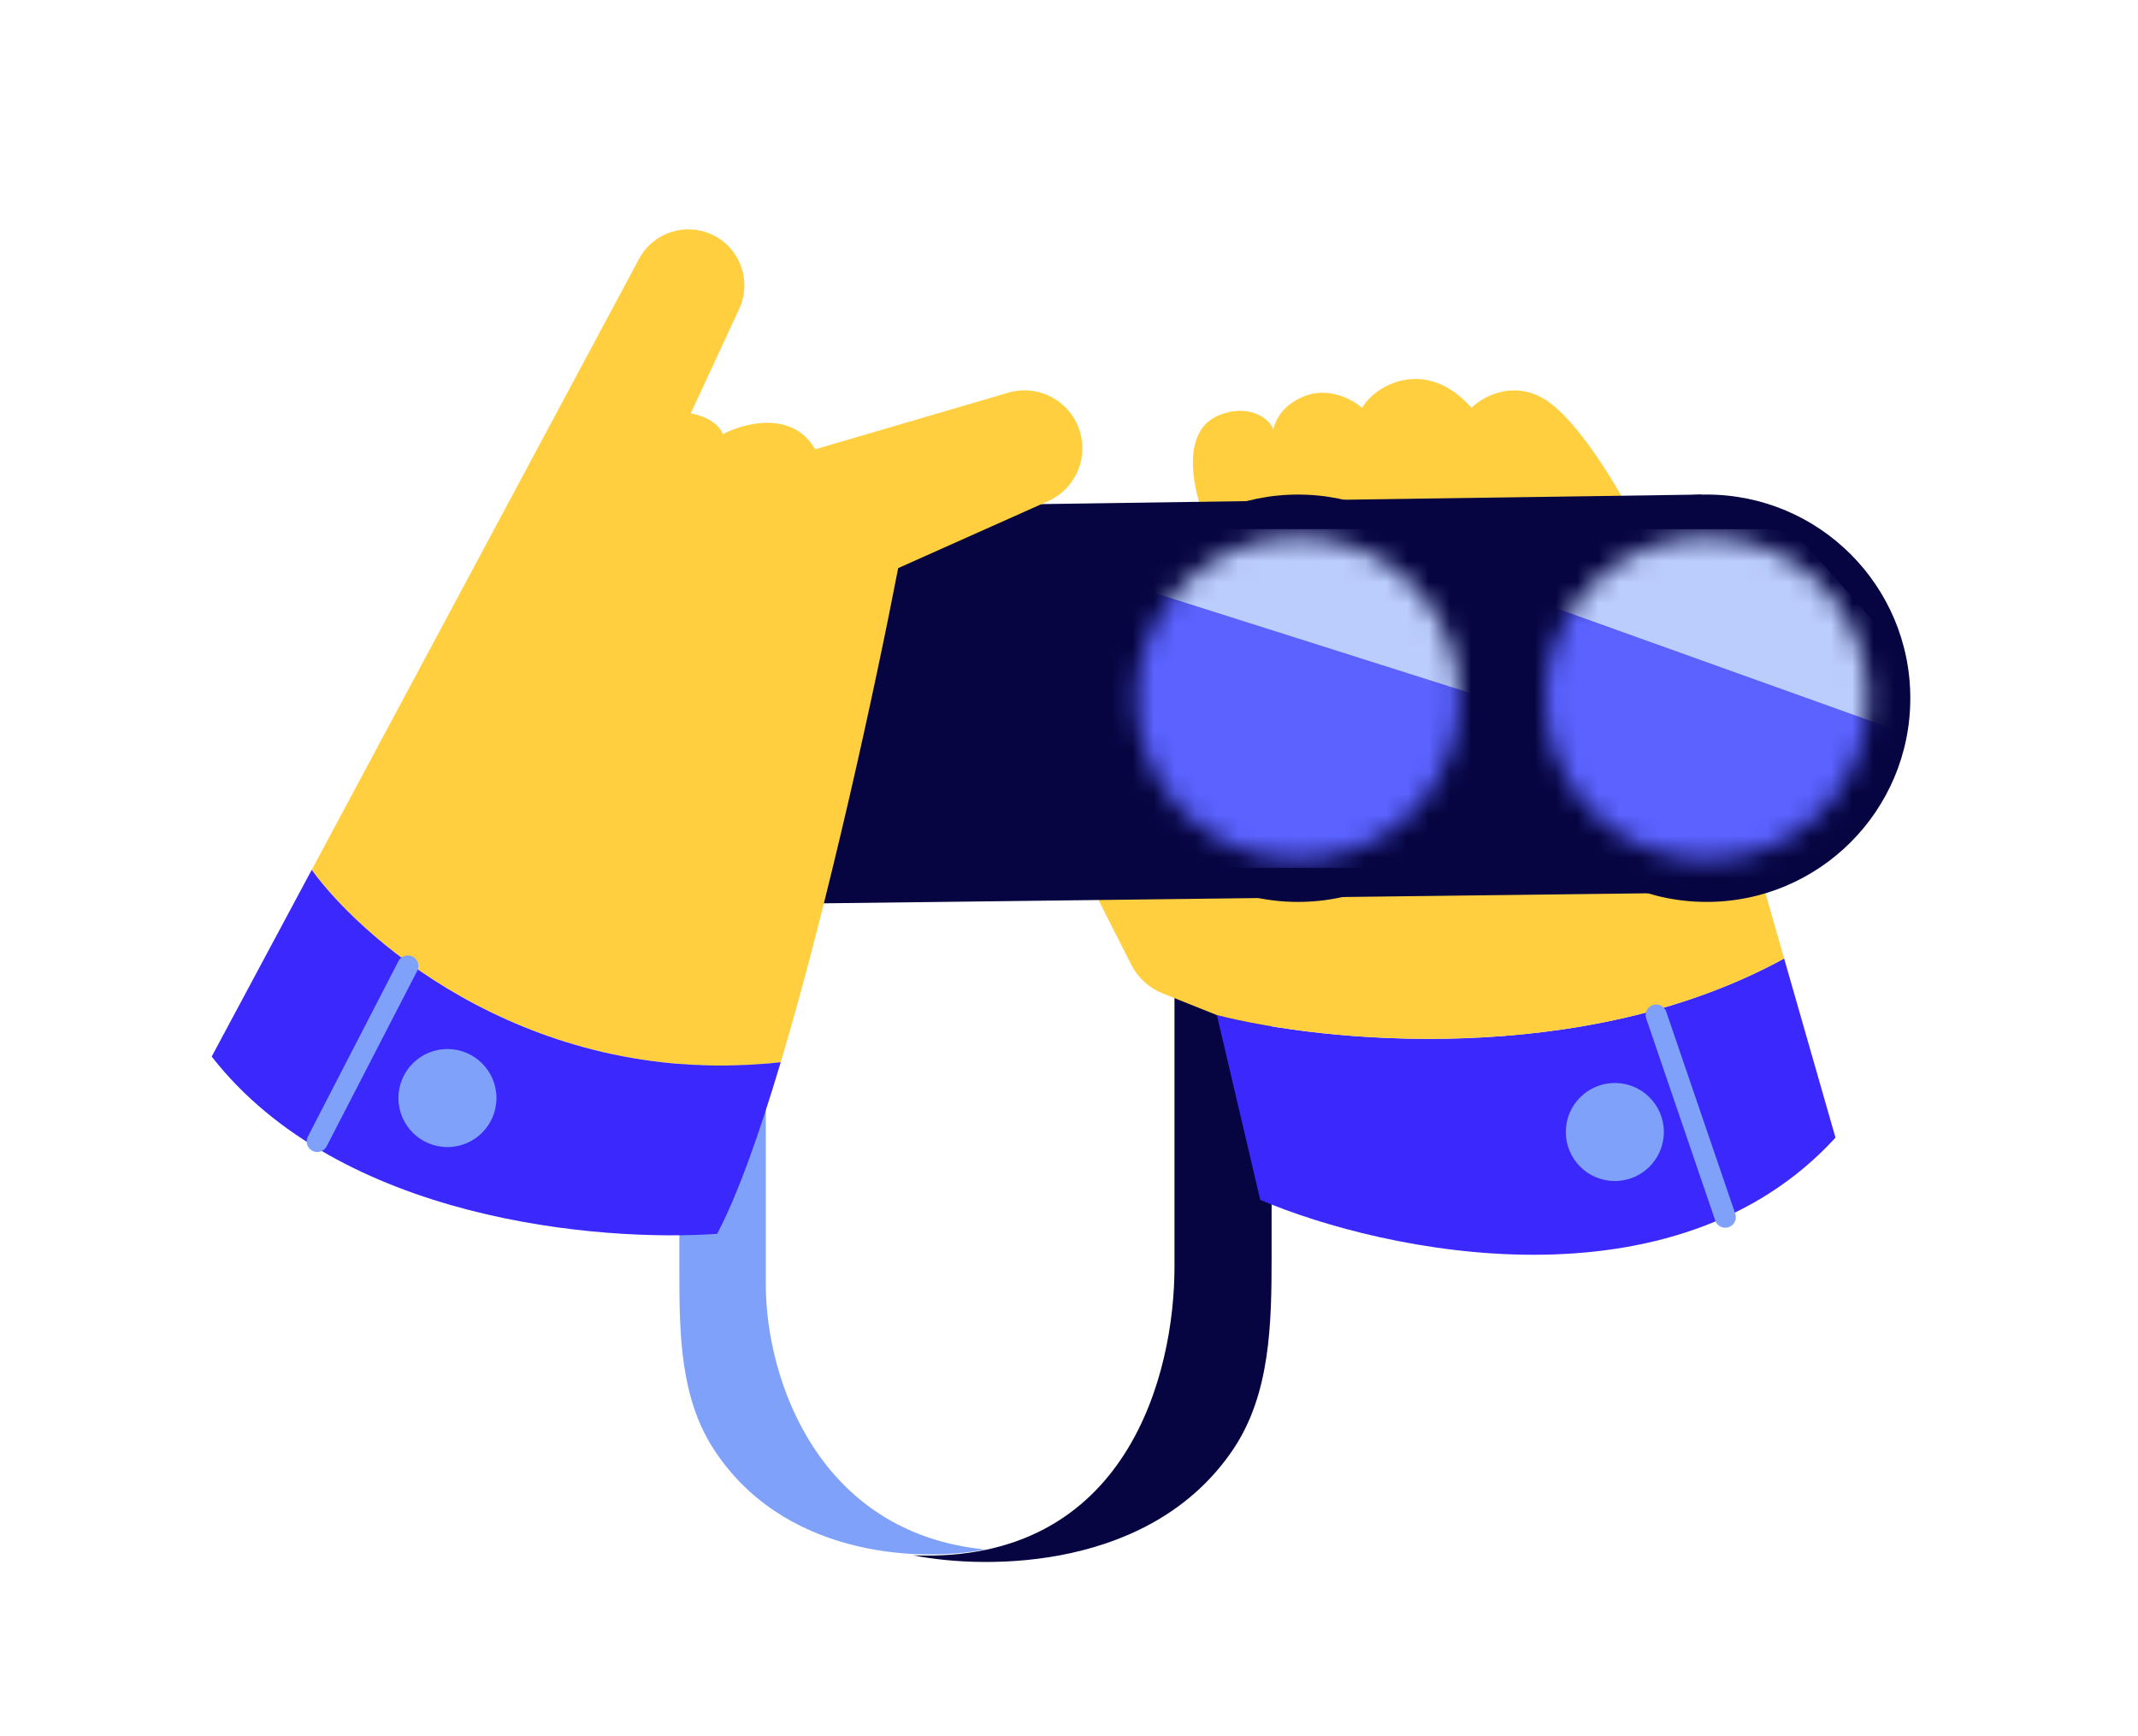
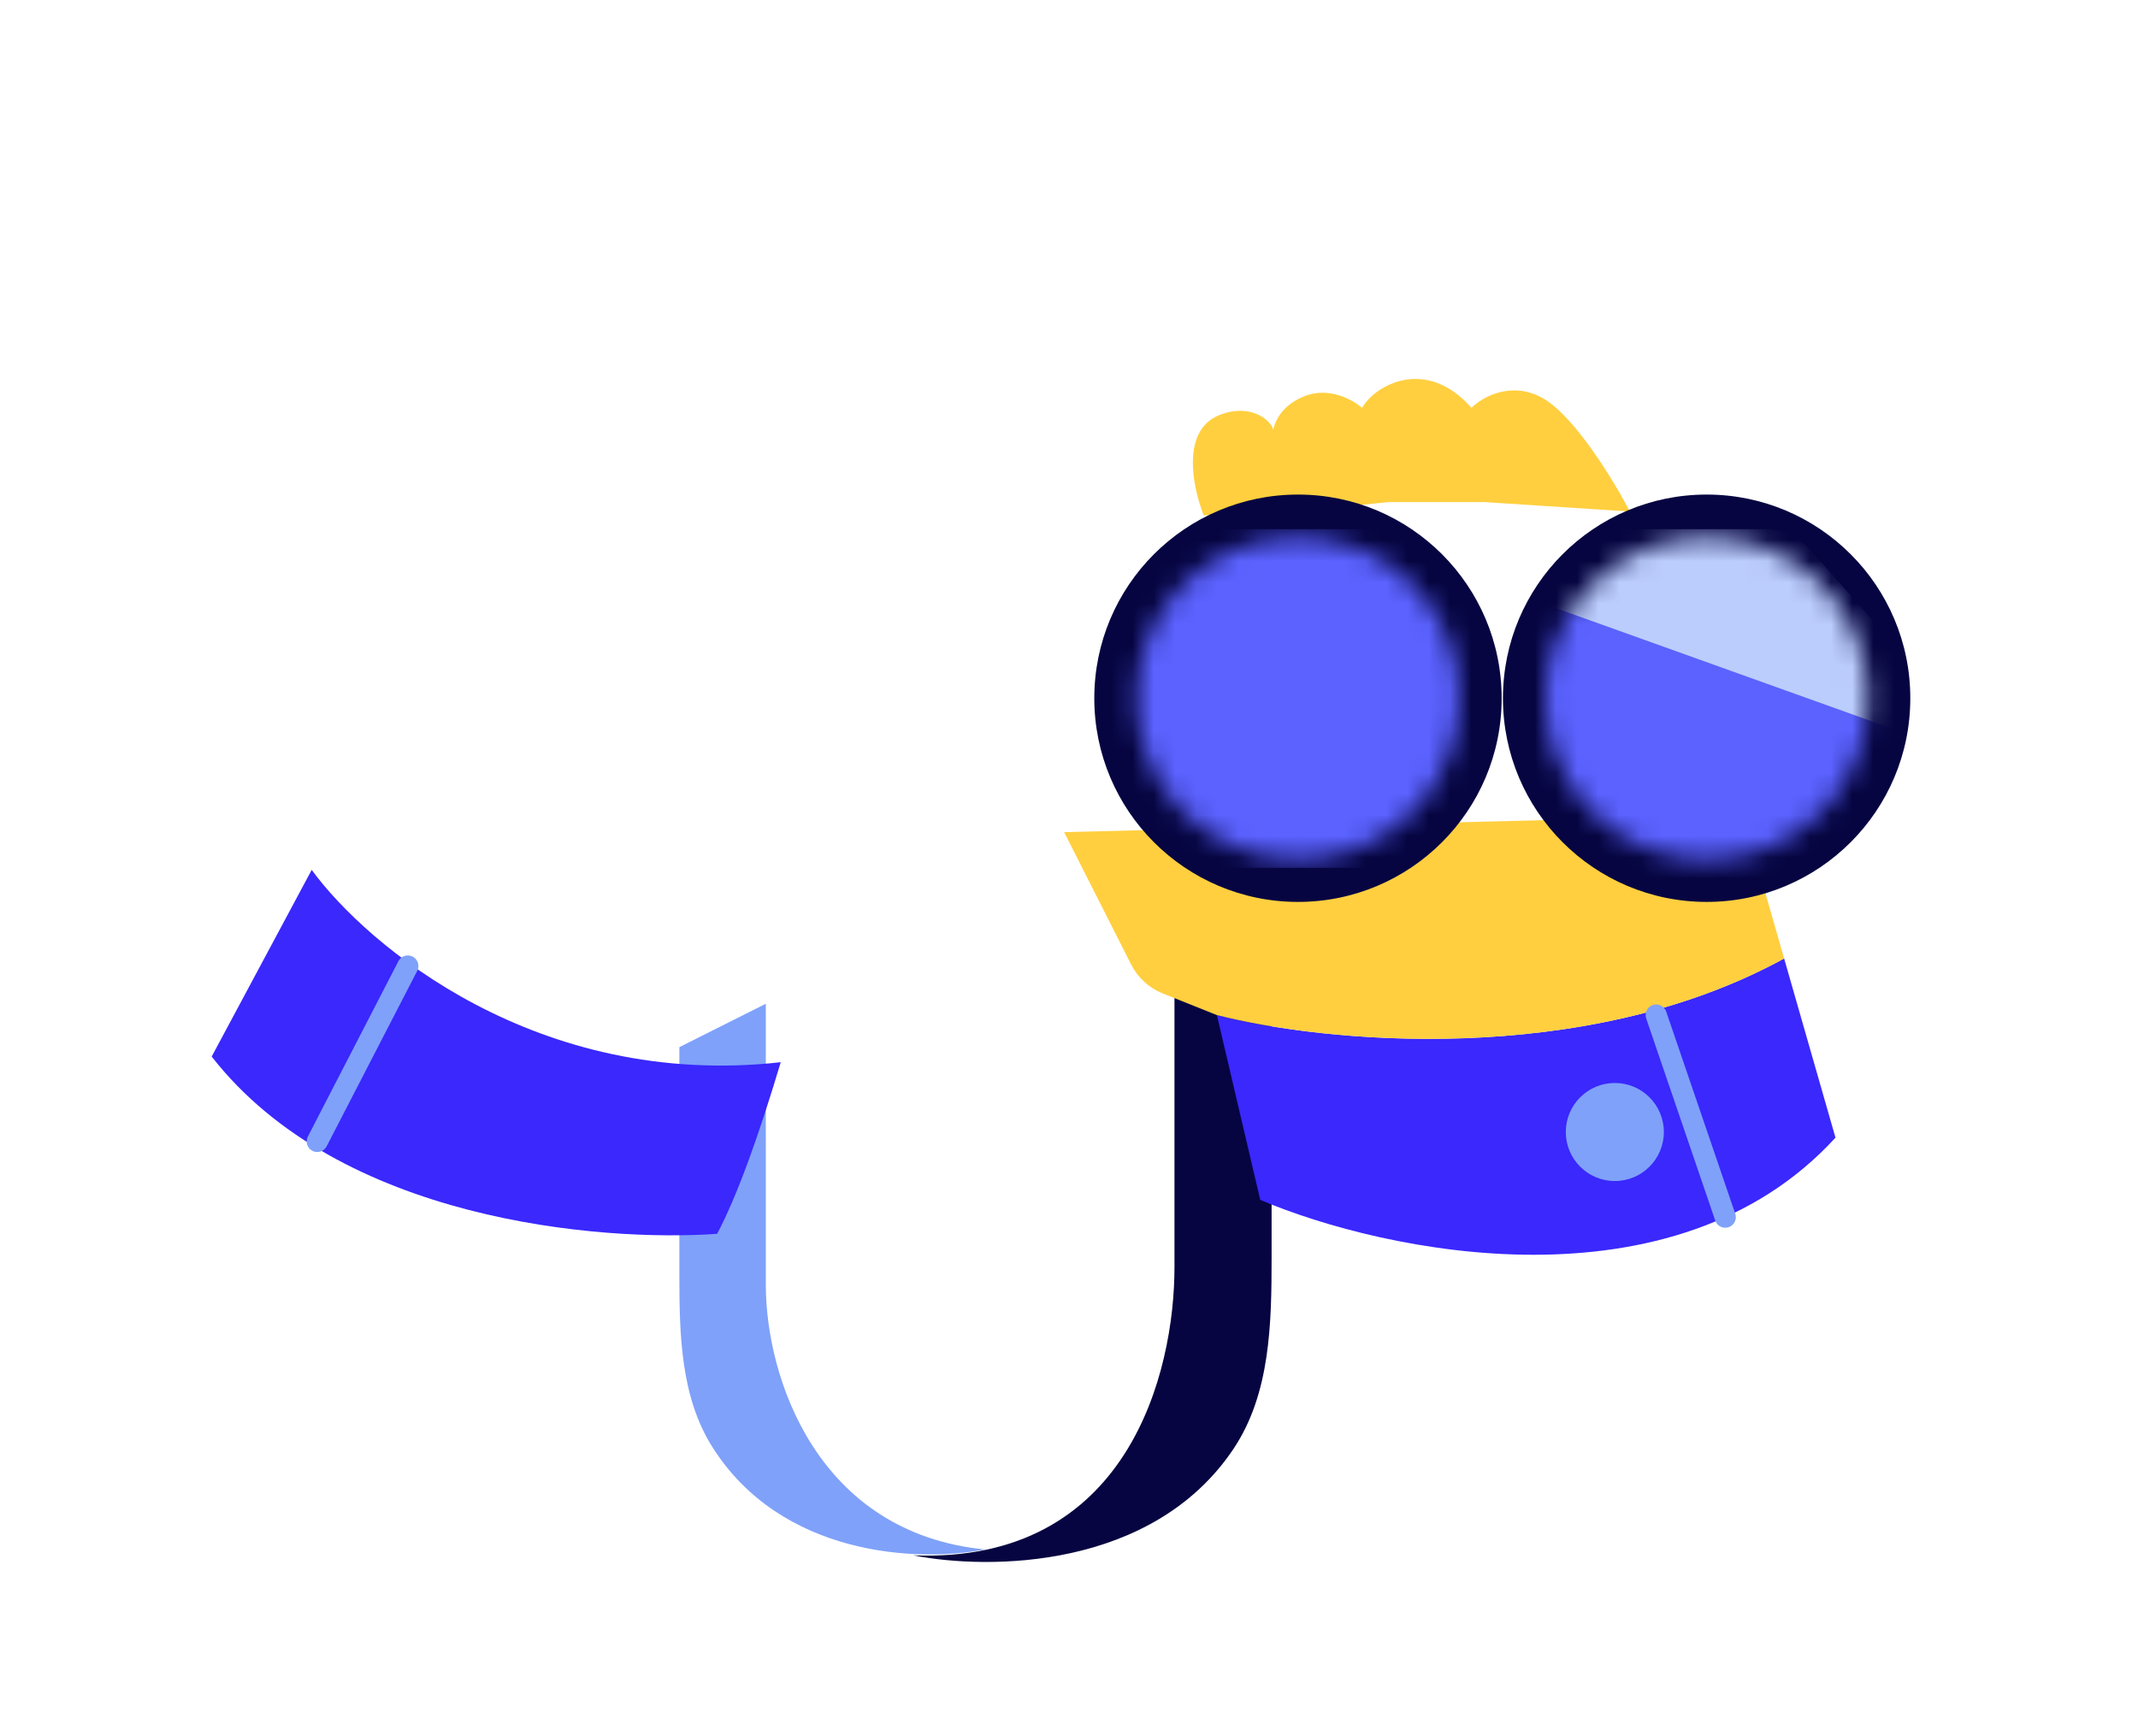
<svg xmlns="http://www.w3.org/2000/svg" width="101" height="82" viewBox="0 0 101 82" fill="none">
  <path d="M36.177 60.687V47.419L32.094 49.469V60.264C32.094 63.054 32.159 65.982 33.643 68.345C36.893 73.517 43.355 73.824 46.527 73.199C38.627 72.422 36.177 65.109 36.177 60.687Z" fill="#7FA1F9" />
  <path d="M55.483 59.858V44.925L60.071 47.231V59.37C60.071 62.519 60.017 65.846 58.262 68.46C54.439 74.154 46.702 74.18 43.143 73.477C53.3 73.883 55.483 64.836 55.483 59.858Z" fill="#060541" />
  <path d="M57.486 47.954L59.535 56.685C65.415 59.179 79.082 62.084 86.709 53.745L84.283 45.281C74.788 50.484 62.462 49.231 57.486 47.954Z" fill="#3A28FD" />
  <path d="M50.27 39.312L53.437 45.568C53.75 46.187 54.278 46.67 54.921 46.928L57.486 47.954C62.462 49.231 74.788 50.484 84.283 45.281L82.343 38.51L50.27 39.312Z" fill="#FFCF3F" />
  <path d="M56.862 24.344C56.328 22.978 55.801 20.353 57.575 19.622C59.047 19.016 60.037 19.84 60.146 20.296C60.309 19.649 60.739 19.084 61.585 18.731C62.796 18.232 63.931 18.909 64.347 19.266C64.97 18.174 67.376 16.842 69.514 19.266C70.019 18.761 71.403 17.965 72.9 18.82C74.396 19.676 76.255 22.74 76.998 24.166L70.138 23.72H65.594L61.228 24.166L56.862 24.344Z" fill="#FFCF3F" />
-   <path d="M37.086 23.988L80.385 23.364L80.831 42.163L37.086 42.697V23.988Z" fill="#060541" />
-   <path d="M34.919 14.594C35.527 13.281 34.968 11.724 33.665 11.097C32.388 10.484 30.855 10.984 30.187 12.232L14.725 41.094C17.321 44.657 25.387 51.464 36.882 50.181C39.169 42.522 41.359 32.398 42.43 26.839L49.512 23.676C50.723 23.135 51.372 21.802 51.05 20.514C50.673 19.007 49.117 18.115 47.626 18.553L38.51 21.226C37.441 19.373 35.154 19.979 34.144 20.513C33.931 19.872 32.956 19.563 32.63 19.533L34.919 14.594Z" fill="#FFCF3F" />
  <path d="M10 49.914C16.058 57.683 28.353 58.675 33.877 58.289C34.839 56.474 35.87 53.569 36.882 50.181C25.387 51.464 17.321 44.657 14.725 41.094L10 49.914Z" fill="#3A28FD" />
  <circle cx="61.317" cy="32.986" r="9.622" fill="#060541" />
  <mask id="mask0_327_4735" style="mask-type:alpha" maskUnits="userSpaceOnUse" x="53" y="25" width="16" height="16">
    <circle cx="61.319" cy="32.986" r="7.631" fill="white" />
  </mask>
  <g mask="url(#mask0_327_4735)">
    <path d="M73 33.276V37.57C73.001 38.02 72.92 38.466 72.762 38.882C72.604 39.298 72.372 39.677 72.079 39.995C71.787 40.314 71.439 40.566 71.057 40.739C70.674 40.911 70.264 41 69.85 41H55.155C54.74 41 54.33 40.911 53.947 40.739C53.565 40.567 53.217 40.314 52.924 39.995C52.631 39.677 52.399 39.299 52.24 38.883C52.082 38.467 52 38.021 52 37.57V28.43C52 28.068 52.053 27.708 52.159 27.365C52.365 26.677 52.766 26.079 53.304 25.654C53.842 25.23 54.49 25.001 55.155 25H65.413C66.25 25 67.053 25.361 67.645 26.004L72.102 30.856C72.684 31.502 73.006 32.372 73 33.276Z" fill="#5B62FF" />
-     <path d="M73.178 32.727V33.919L52.001 27.208C52.211 26.566 52.618 26.007 53.164 25.611C53.71 25.215 54.367 25.001 55.042 25H65.456C66.305 25 67.12 25.337 67.721 25.937L72.246 30.467C72.844 31.067 73.179 31.88 73.178 32.727Z" fill="#BBCDFC" />
  </g>
  <circle cx="80.622" cy="32.986" r="9.622" fill="#060541" />
  <mask id="mask1_327_4735" style="mask-type:alpha" maskUnits="userSpaceOnUse" x="72" y="25" width="17" height="16">
    <circle cx="80.624" cy="32.986" r="7.631" fill="white" />
  </mask>
  <g mask="url(#mask1_327_4735)">
    <path d="M91 35.276V39.57C91.001 40.02 90.92 40.466 90.762 40.882C90.604 41.298 90.372 41.677 90.079 41.995C89.787 42.314 89.439 42.566 89.057 42.739C88.674 42.911 88.264 43 87.85 43H73.155C72.74 43 72.33 42.911 71.947 42.739C71.565 42.567 71.217 42.314 70.924 41.995C70.631 41.677 70.399 41.299 70.24 40.883C70.082 40.467 70 40.021 70 39.57V30.43C70 30.068 70.053 29.708 70.159 29.365C70.365 28.677 70.766 28.079 71.304 27.654C71.842 27.23 72.49 27.001 73.155 27H83.413C84.25 27 85.053 27.361 85.645 28.004L90.102 32.856C90.684 33.502 91.006 34.372 91 35.276Z" fill="#5B62FF" />
    <path d="M91 33.663V35L70 27.475C70.208 26.756 70.611 26.13 71.153 25.685C71.694 25.24 72.346 25.001 73.016 25H83.343C84.185 25 84.993 25.378 85.589 26.051L90.076 31.13C90.668 31.802 91.001 32.714 91 33.663Z" fill="#BBCDFC" />
  </g>
-   <circle cx="21.137" cy="51.874" r="2.316" fill="#7FA1F9" />
  <circle cx="76.285" cy="53.478" r="2.316" fill="#7FA1F9" />
  <path d="M19.265 45.637L14.988 53.923" stroke="#7FA1F9" stroke-linecap="round" />
  <path d="M78.24 47.954L81.501 57.5" stroke="#7FA1F9" stroke-linecap="round" />
</svg>